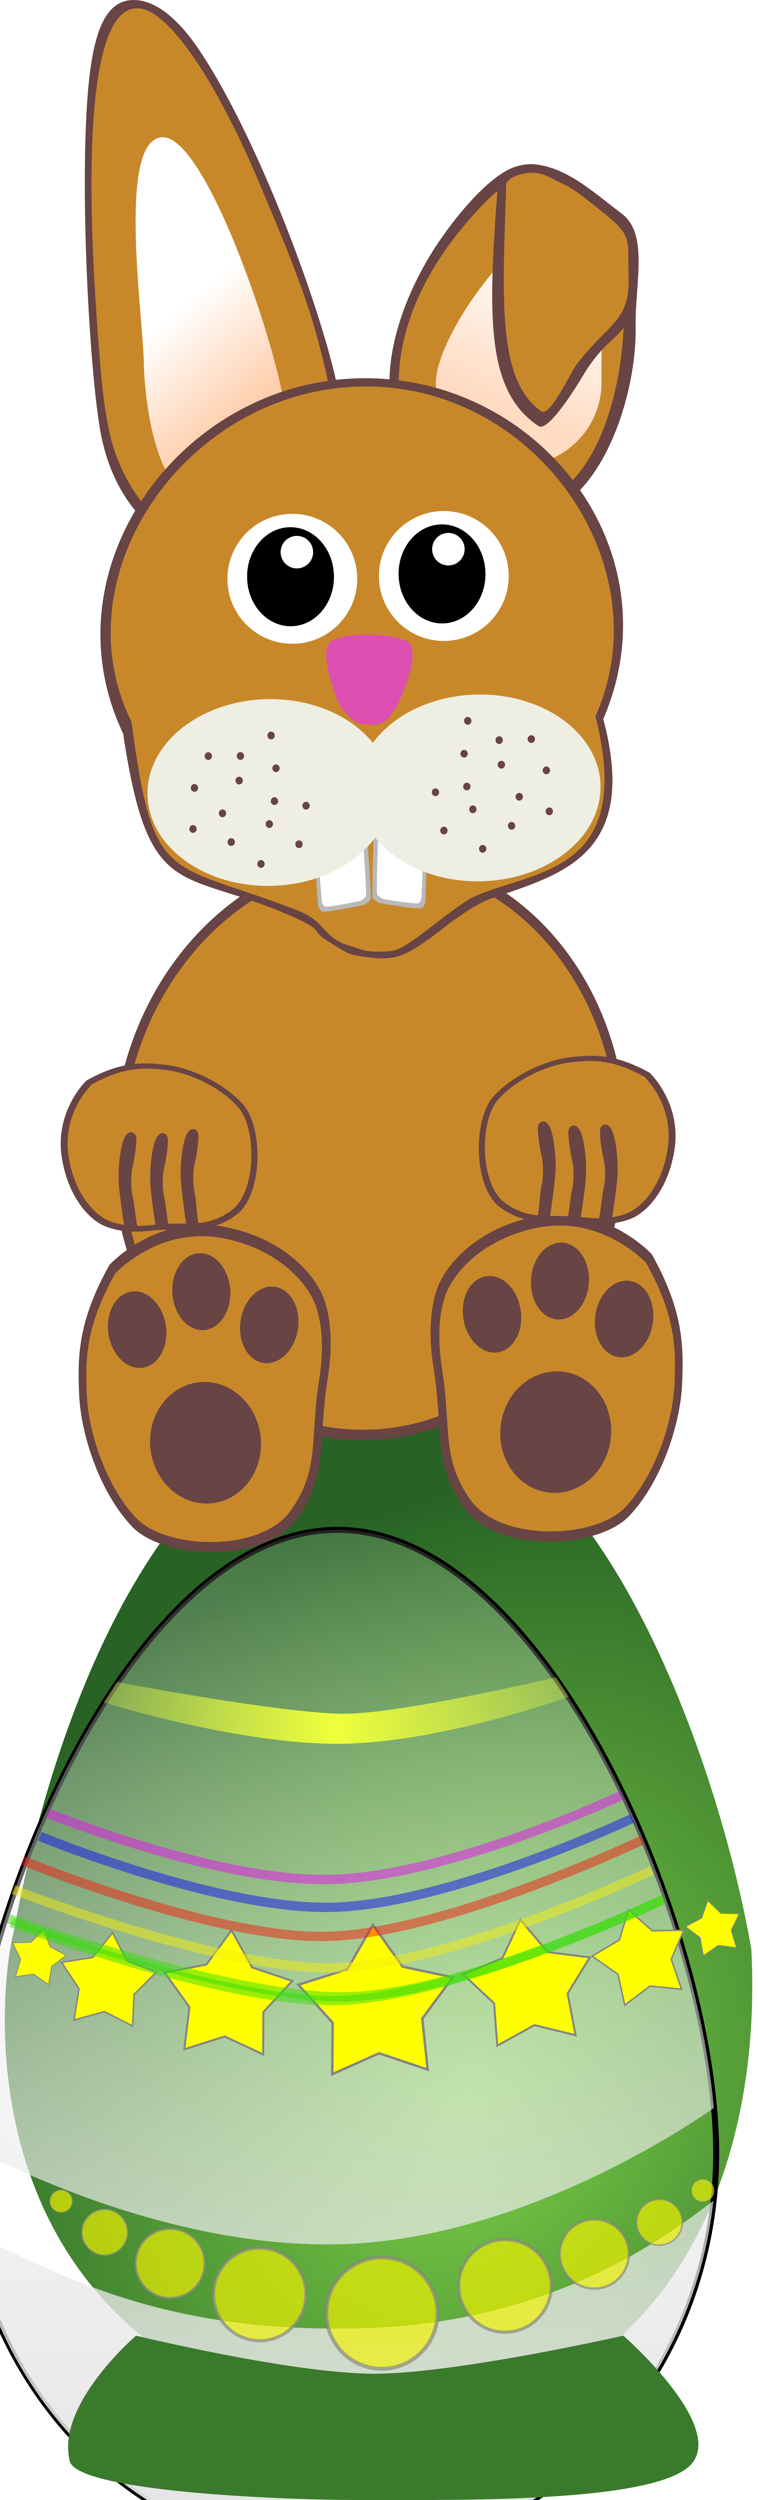
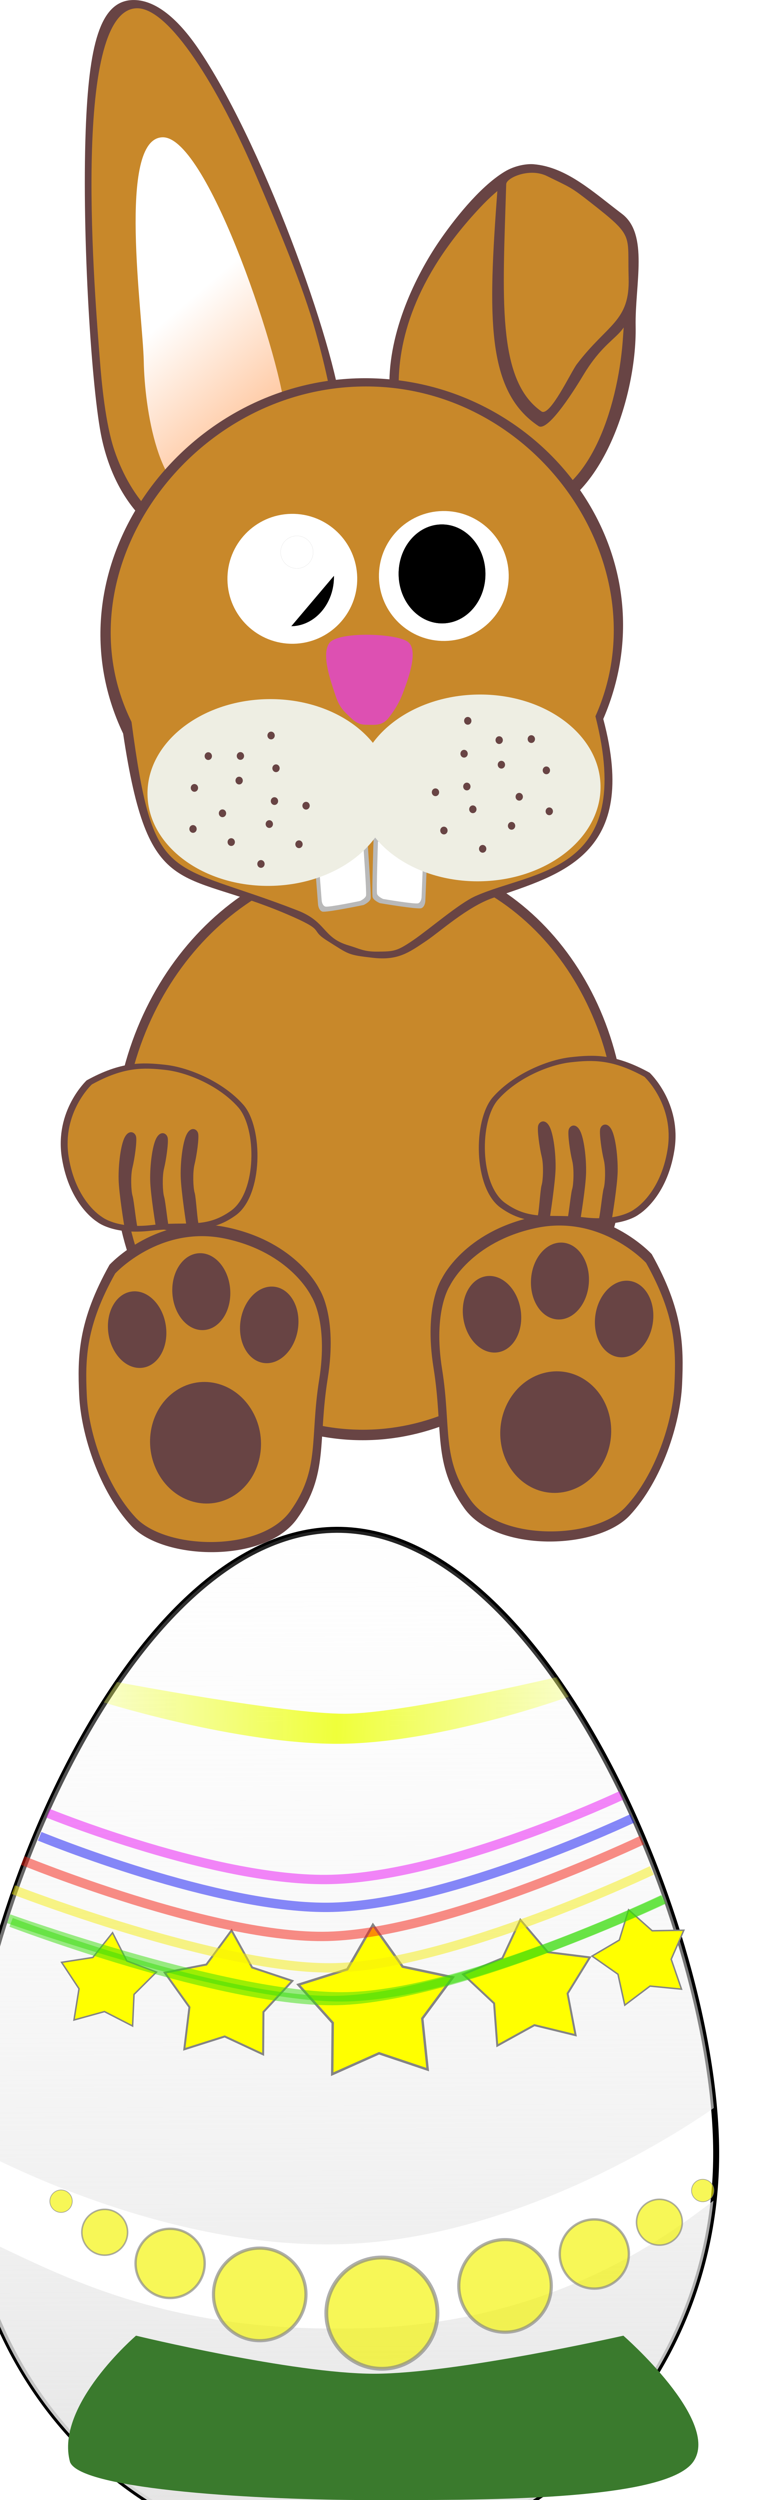
<svg xmlns="http://www.w3.org/2000/svg" viewBox="0 0 208.61 687.26">
  <defs>
    <linearGradient id="c" y2="-62.812" gradientUnits="userSpaceOnUse" x2="157.96" gradientTransform="translate(164.46 62.541)" y1="429.76" x1="157.96">
      <stop offset="0" stop-color="#e3e3e3" />
      <stop offset="1" stop-color="#fdfdfd" stop-opacity="0" />
    </linearGradient>
    <linearGradient id="e" y2="72.335" spreadMethod="reflect" gradientUnits="userSpaceOnUse" x2="24.406" gradientTransform="translate(164.46 62.541)" y1="72.335" x1="157.93">
      <stop offset="0" stop-color="#efff3a" />
      <stop offset="1" stop-color="#efff3a" stop-opacity="0" />
    </linearGradient>
    <linearGradient id="f" y2="8.027" gradientUnits="userSpaceOnUse" x2="-6.886" gradientTransform="matrix(4.767 -.576 .58 4.798 7.195 276.53)" y1="15.854" x1="-10.615">
      <stop offset="0" stop-color="#ffdbc2" />
      <stop offset="1" stop-color="#fff" />
    </linearGradient>
    <linearGradient id="g" y2="19.5" gradientUnits="userSpaceOnUse" x2="-4.5" gradientTransform="matrix(4.767 -.576 .58 4.798 -78.476 294.84)" y1="10" x1="-12.234">
      <stop offset="0" stop-color="#fff" />
      <stop offset="1" stop-color="#ffaa6e" />
    </linearGradient>
    <radialGradient id="a" gradientUnits="userSpaceOnUse" cy="27.326" cx="25" gradientTransform="matrix(-21.474 -10.732 14.179 -25.664 684.22 1725.5)" r="6.186">
      <stop offset="0" stop-color="#7ed249" />
      <stop offset="1" stop-color="#286325" />
    </radialGradient>
    <radialGradient id="b" gradientUnits="userSpaceOnUse" cy="567.25" cx="144.86" gradientTransform="matrix(1 0 0 1.361 164.46 -142.1)" r="158.39">
      <stop offset="0" stop-color="#ffbcbc" />
      <stop offset="1" stop-color="#ffbcbc" stop-opacity="0" />
    </radialGradient>
    <filter id="d" width="1.033" y="-.127" x="-.017" height="1.254" color-interpolation-filters="sRGB">
      <feGaussianBlur stdDeviation="1.12" />
    </filter>
  </defs>
-   <path d="M514.13 563.26c56.975 1.5 90.25 100.22 98.872 150.1 3.463 66.476-26.656 130.53-105.96 132.37-111.4-18.75-101.58-119.1-97.08-136.99 13.11-70.79 47.2-146.99 104.17-145.48z" fill-rule="evenodd" fill="url(#a)" transform="translate(-406.23 -177.58)" />
  <path d="M480 323.79c0 93.051-70.4 168.57-157.14 168.57-86.743 0-157.14-75.52-157.14-168.57 0-93.051 70.4-260 157.14-260 86.74.001 157.14 166.95 157.14 260z" stroke-linejoin="round" stroke="#000" stroke-width="2.5" fill="url(#b)" transform="rotate(-.316 68781.633 22019.03) scale(.659)" />
  <path d="M322.78 63.734c-85.135 0-154.52 160.82-157.06 254.75 5.38 3.081 80.921 45.544 158.62 43.281 75.542-2.2 146.11-49.889 154.78-55.938-7.92-94.99-74.92-242.09-156.34-242.09zm155.94 280.78c-18.42 13.868-69.553 53.073-154.37 52.449-82.245.513-124.35-26.655-155.75-40.543 14.198 77.428 77.867 135.88 154.19 135.88 80.185 0 146.38-64.521 155.94-147.78z" fill="url(#c)" transform="rotate(-.316 68781.633 22019.03) scale(.659)" />
  <path d="M117.702 568.933l-13.38-4.49-12.891 5.748.134-14.113-9.449-10.484 13.464-4.234 7.05-12.226 8.187 11.497 13.807 2.927-8.404 11.339z" fill-rule="evenodd" stroke="#848484" fill="#ff0" stroke-width=".659" />
  <path d="M158.411 559.475l-11.338-2.762-10.218 5.637-.877-11.636-8.518-7.976 10.795-4.43 4.953-10.566 7.55 8.898 11.579 1.445-6.13 9.93zM72.42 564.75l-10.579-4.928-11.123 3.527 1.418-11.583-6.792-9.49 11.454-2.23 6.926-9.391 5.661 10.204 11.073 3.685-7.956 8.537z" fill-rule="evenodd" stroke="#848484" fill="#ff0" stroke-width=".544" />
  <path d="M36.493 556.952l-7.743-3.971-8.388 2.313 1.385-8.59-4.793-7.263 8.598-1.338 5.427-6.802 3.93 7.764 8.145 3.058-6.17 6.137zM187.556 546.817l-8.66-.844-6.949 5.238-1.874-8.497-7.128-4.99 7.502-4.408 2.542-8.321 6.51 5.772 8.7-.153-3.478 7.976z" fill-rule="evenodd" stroke="#848484" fill="#ff0" stroke-width=".406" />
-   <path d="M202.706 535.446l-4.988-.685-4.137 2.87-.89-4.955-4.008-3.047 4.438-2.378 1.66-4.754 3.633 3.486 5.033.11-2.192 4.532zM13.376 545.54l-4.152-2.848-4.985.711 1.426-4.829-2.217-4.52 5.034-.136 3.614-3.506 1.685 4.745 4.45 2.354-3.992 3.069z" fill-rule="evenodd" stroke="#848484" fill="#ff0" stroke-width=".235" />
  <path d="M120.402 635.8c.042 8.45-6.774 15.334-15.224 15.377s-15.334-6.774-15.376-15.224 6.773-15.334 15.223-15.377 15.334 6.774 15.377 15.224z" opacity=".657" stroke-linejoin="round" stroke="#848484" stroke-width="1.054" fill="#f4f300" />
  <g stroke-linejoin="round" stroke="#848484" stroke-width="1.6" fill="#f4f300">
    <path d="M151.718 628.327c.035 7.03-5.635 12.756-12.664 12.792s-12.756-5.635-12.792-12.664 5.635-12.757 12.664-12.792 12.757 5.635 12.792 12.664z" opacity=".657" stroke-width=".877" />
    <path d="M173.072 619.574c.026 5.254-4.211 9.534-9.465 9.56s-9.534-4.21-9.56-9.464 4.211-9.534 9.465-9.56 9.533 4.21 9.56 9.464z" opacity=".657" stroke-width=".655" />
    <path d="M187.771 610.853a6.297 6.297 0 11-12.594.064 6.297 6.297 0 0112.594-.064z" opacity=".657" stroke-width=".434" />
    <path d="M196.484 602.157a3.082 3.082 0 11-6.164.031 3.082 3.082 0 016.164-.03z" opacity=".657" stroke-width=".212" />
  </g>
  <g stroke-linejoin="round" stroke="#848484" stroke-width="1.6" fill="#f4f300">
    <path d="M58.75 630.789c.035 7.03 5.762 12.699 12.792 12.664s12.699-5.763 12.664-12.792-5.763-12.7-12.792-12.664-12.7 5.762-12.664 12.792z" opacity=".657" stroke-width=".877" />
    <path d="M37.31 622.25c.026 5.254 4.306 9.492 9.56 9.465s9.49-4.306 9.464-9.56-4.306-9.49-9.56-9.465-9.491 4.307-9.465 9.56z" opacity=".657" stroke-width=".655" />
    <path d="M22.523 613.677a6.297 6.297 0 1012.594-.063 6.297 6.297 0 00-12.594.063z" opacity=".657" stroke-width=".434" />
    <path d="M13.724 605.07a3.082 3.082 0 106.163-.032 3.082 3.082 0 00-6.163.031z" opacity=".657" stroke-width=".212" />
  </g>
  <path d="M186.08 226.8s88.893 34.345 136.37 33.335c49.497-1.031 136.37-41.416 136.37-41.416" opacity=".702" filter="url(#d)" stroke="#36dc09" stroke-width="3.9" fill="none" transform="rotate(-.316 68781.633 22019.03) scale(.659)" />
  <path d="M185.07 225.27s93.944 34.345 141.42 33.335c49.497-1.031 131.82-39.901 131.82-39.901" opacity=".702" filter="url(#d)" stroke="#36dc09" stroke-width="3.9" fill="none" transform="rotate(-.316 68781.633 22019.03) scale(.659)" />
  <path d="M187.09 213.15s86.873 34.345 134.35 33.335c49.497-1.031 132.33-39.901 132.33-39.901" opacity=".702" filter="url(#d)" stroke="#f6ee0d" stroke-width="3.9" fill="none" transform="rotate(-.316 68781.633 22019.03) scale(.659)" />
  <path d="M191.13 201.03s79.802 33.335 127.28 32.325c49.497-1.031 131.32-39.396 131.32-39.396" opacity=".702" filter="url(#d)" stroke="#f61a0d" stroke-width="3.9" fill="none" transform="rotate(-.316 68781.633 22019.03) scale(.659)" />
  <path d="M198.2 190.93s74.751 31.315 122.23 30.305c49.497-1.031 125.26-36.365 125.26-36.365" opacity=".702" filter="url(#d)" stroke="#0d11f6" stroke-width="3.9" fill="none" transform="rotate(-.316 68781.633 22019.03) scale(.659)" />
  <path d="M201.74 181.33s70.711 29.294 118.19 28.284c49.497-1.031 121.22-34.345 121.22-34.345" opacity=".702" filter="url(#d)" stroke="#ea0df6" stroke-width="3.9" fill="none" transform="rotate(-.316 68781.633 22019.03) scale(.659)" />
  <path d="M230.82 126.79s70.036 13.746 95.29 13.746c24.244 0 88.262-14.756 88.262-14.756l5.173 8.143s-53.66 19.132-96.087 19.132-98.219-17.826-98.219-17.826z" fill-rule="evenodd" fill="url(#e)" transform="rotate(-.316 68781.633 22019.03) scale(.659)" />
  <g>
    <path d="M171.852 322.27c-4.535 44.448-39.625 77.275-78.376 73.321s-66.49-43.19-61.955-87.636 39.624-77.274 78.375-73.32 66.49 43.189 61.956 87.636z" fill="#684444" />
    <path d="M169.375 321.994C165 364.869 131.15 396.536 93.77 392.722s-64.14-41.663-59.765-84.538 38.223-74.542 75.604-70.729 64.14 41.663 59.766 84.539z" fill="#c8882a" />
    <path d="M174.937 89.714c.374 20.152-10.505 52.382-31.284 52.769s-36.11-16.051-36.485-36.204c-.283-15.246 7.366-30.661 13.618-39.833 3.695-5.42 10.925-14.888 18.021-19.213 3.104-1.892 6.444-2.215 7.98-2.093 9.146.728 16.59 7.768 24.36 13.623 7.457 5.617 3.575 19.365 3.79 30.951z" fill-rule="evenodd" color="#000" fill="#684444" />
    <path d="M171.37 93.894c-1.386 17.839-9.195 44.178-27.641 44.52-18.446.343-33.67-13.882-34.001-31.772-.23-12.332 3.936-29.992 22.456-49.644 10.377-11.012 16.562-10.773 21.084-6.56 13.497 12.577 21.051 5.522 18.103 43.456z" fill-rule="evenodd" color="#000" fill="#c8882a" />
-     <path d="M-5.704 349.89c1.521 12.587-7.383 24.015-19.887 25.526-12.504 1.51-23.874-7.468-25.395-20.054-1.52-12.587 17.706-46.036 30.21-47.547 12.504-1.51 13.551 29.489 15.072 42.075z" fill-rule="evenodd" color="#000" fill="url(#f)" transform="rotate(5.825 2490.599 1910.336)" />
    <path d="M150.394 47.636c7.612 3.563 6.89 2.61 13.047 7.938 11.429 9.89 9.666 11.345 10.071 24.843.401 13.361-4.978 9.383-13.011 22.753-1.558 2.593-9.575 15.77-12.298 13.956-14.462-9.636-13.875-30.069-11.334-64.568.14-1.904 7.85-7.579 13.525-4.922z" fill-rule="evenodd" color="#000" fill="#684444" />
    <path d="M150.554 48.406c6.52 3.21 6.403 2.888 12.015 7.285 12.085 9.467 10.08 8.58 10.437 20.72.354 12.015-5.848 12.642-14.252 23.698-1.625 2.138-7.418 14.615-9.752 12.982-12.39-8.676-10.62-31.48-9.686-62.48.052-1.714 6.377-4.598 11.238-2.205z" fill-rule="evenodd" color="#000" fill="#c8882a" />
    <path d="M94.068 114.806c.374 20.152-6.727 37.843-27.505 38.23s-34.24-12.752-38.543-32.444c-2.778-12.717-5.517-55.312-4.441-84.664.853-23.277 3.83-35.75 13.02-35.92 5.466-.102 11.747 4.038 18.425 14.04C73.737 42.071 93.793 99.953 94.07 114.805z" fill-rule="evenodd" color="#000" fill="#684444" />
    <path d="M91.704 114.776c.332 17.89-15.746 32.805-34.192 33.147-11.886.221-21.438-10.625-25.993-24.01-2.514-7.387-3.56-18.743-4.043-25.089-1.138-14.975-8.26-96.207 10.185-96.55 8.89-.165 22.433 21.601 33.007 46.444 6.14 14.425 12.725 29.957 16.226 42.578 2.979 10.742 4.73 19.22 4.81 23.48z" fill-rule="evenodd" color="#000" fill="#c8882a" />
    <path d="M-91.375 368.2c1.52 12.587-7.383 24.015-19.887 25.526-12.504 1.51-18.795-23.689-20.316-36.275-1.52-12.587-13.59-60.301-1.085-61.812 12.504-1.51 39.768 59.975 41.289 72.562z" fill-rule="evenodd" color="#000" fill="url(#g)" transform="rotate(5.825 2490.599 1910.336)" />
    <path d="M166.028 197.647c9.982 37.42-11.643 42.739-30.395 49.195-6.925 2.384-14.48 9.22-18.214 11.734-4.982 3.356-7.925 5.517-14.871 4.715-6.946-.802-6.435-.887-12.474-4.676-5.288-3.318.23-2.475-11.27-7.368-29.465-12.538-37.993-3.4-44.92-49.59-21.61-45.338 15.931-96.754 65.237-97.675 49.306-.916 86.82 47.551 66.909 93.66z" fill-rule="evenodd" color="#000" fill="#684444" />
    <path d="M163.867 196.904c10.996 43.283-16.767 42.18-33.057 49.45-4.456 1.988-12.575 9.022-17.11 12.114-4.536 3.092-5.352 3.085-9.814 3.131-3.794.04-4.898-.812-7.938-1.704-7.227-2.12-5.952-6.463-14.068-9.62-35.995-14.001-39.603-6.207-45.692-51.836-20.018-40.538 15.194-91.298 63.294-92.192s82.884 49.404 64.386 90.657z" fill-rule="evenodd" color="#000" fill="#c8882a" />
    <path d="M140.002 158.007c.183 9.861-7.663 18.004-17.524 18.188s-18.005-7.663-18.189-17.525 7.663-18.005 17.525-18.188 18.005 7.663 18.188 17.525z" fill="#fff" />
    <path d="M177.14 592.36c0 31.559-25.584 57.143-57.143 57.143s-57.143-25.584-57.143-57.143 25.584-57.143 57.143-57.143 57.143 25.584 57.143 57.143z" transform="matrix(.209 -.004 .004 .238 94.202 17.266)" stroke="#000" stroke-width=".1" />
-     <path d="M127.872 150.883a4.475 4.475 0 11-8.949.167 4.475 4.475 0 018.949-.167z" stroke="#000" stroke-width=".008" fill="#fff" />
    <path d="M98.309 158.781c.183 9.862-7.663 18.005-17.525 18.189s-18.005-7.663-18.188-17.525 7.663-18.005 17.524-18.188 18.005 7.663 18.189 17.524z" fill="#fff" />
-     <path d="M177.14 592.36c0 31.559-25.584 57.143-57.143 57.143s-57.143-25.584-57.143-57.143 25.584-57.143 57.143-57.143 57.143 25.584 57.143 57.143z" transform="matrix(.209 -.004 .004 .238 52.508 18.041)" stroke="#000" stroke-width=".1" />
+     <path d="M177.14 592.36c0 31.559-25.584 57.143-57.143 57.143z" transform="matrix(.209 -.004 .004 .238 52.508 18.041)" stroke="#000" stroke-width=".1" />
    <path d="M86.178 151.658a4.475 4.475 0 11-8.948.167 4.475 4.475 0 018.948-.167z" stroke="#000" stroke-width=".008" fill="#fff" />
    <path d="M86.733 238.335l.807 10.397s.15 1.498 1.14 1.855c.988.356 11.384-1.807 11.384-1.807s1.704-.782 1.932-1.724c.228-.942-.929-16.96-.929-16.96z" fill="#b9b9b9" />
    <path d="M87.854 238.786l.683 8.84s.127 1.274.961 1.578c.835.303 9.607-1.535 9.607-1.535s1.438-.664 1.63-1.466c.193-.8-.785-14.422-.785-14.422z" fill="#fff" />
    <path d="M117.475 237.342l-.42 10.42s-.095 1.502-1.07 1.895c-.975.393-11.443-1.382-11.443-1.382s-1.733-.718-1.995-1.651c-.263-.933.298-16.984.298-16.984z" fill="#b9b9b9" />
    <path d="M116.371 237.834l-.353 8.86s-.08 1.278-.902 1.612c-.823.334-9.658-1.177-9.658-1.177s-1.462-.61-1.684-1.404c-.222-.793.25-14.441.25-14.441z" fill="#fff" />
    <path d="M107.562 217.235c.263 14.168-14.523 25.945-33.007 26.289-18.482.343-33.697-10.876-33.96-25.044-.264-14.168 14.523-25.945 33.006-26.29 18.484-.343 33.698 10.877 33.961 25.045z" fill-rule="evenodd" fill="#eeeee3" />
    <path d="M165.271 215.975c.264 14.168-14.523 25.945-33.006 26.29-18.483.343-33.698-10.877-33.961-25.045-.264-14.168 14.523-25.945 33.006-26.289 18.483-.343 33.698 10.877 33.961 25.044z" fill-rule="evenodd" fill="#eeeee3" />
    <path d="M101.585 199.235c-1.477-.014-2.91.143-4.939-1.805s-3.204-2.848-4.362-6.38-3.942-11.057-1.659-14.268c2.283-3.212 18.127-2.761 21.543-.4 3.416 2.36-.353 11.573-1.253 14.054-.9 2.48-2.314 4.828-4.01 6.965s-3.857 1.849-5.32 1.835z" fill="#dd50b2" />
    <path d="M58.333 207.836c.011.59-.432 1.076-.989 1.087s-1.017-.46-1.028-1.05.431-1.076.989-1.087 1.017.46 1.028 1.05zM54.517 216.573c.01.59-.432 1.077-.99 1.087s-1.017-.46-1.028-1.05.432-1.076.989-1.086 1.018.46 1.029 1.05zM62.238 223.553c.011.59-.432 1.077-.989 1.087s-1.017-.46-1.028-1.05.431-1.076.989-1.086 1.017.46 1.028 1.05zM54.129 227.862c.01.59-.432 1.077-.989 1.087s-1.018-.46-1.029-1.05.432-1.076.99-1.086 1.017.46 1.028 1.05zM64.647 231.469c.011.59-.431 1.076-.989 1.086s-1.017-.459-1.028-1.049.432-1.076.989-1.087 1.017.46 1.028 1.05zM72.83 237.48c.01.59-.432 1.077-.99 1.087s-1.017-.46-1.028-1.05.432-1.076.989-1.086 1.018.46 1.029 1.049zM75.124 226.516c.011.59-.432 1.077-.989 1.087s-1.018-.46-1.029-1.05.432-1.076.99-1.086 1.017.46 1.028 1.05zM66.824 214.562c.011.59-.431 1.077-.989 1.087s-1.017-.46-1.028-1.05.432-1.076.989-1.086 1.017.46 1.028 1.05zM76.543 220.198c.01.59-.432 1.076-.99 1.086s-1.017-.459-1.028-1.049.432-1.076.989-1.087 1.018.46 1.029 1.05zM67.173 207.793c.011.59-.432 1.076-.989 1.086s-1.017-.459-1.028-1.049.431-1.076.989-1.087 1.017.46 1.028 1.05zM76.97 211.174c.012.59-.431 1.077-.988 1.087s-1.018-.46-1.029-1.05.432-1.076.989-1.086 1.018.46 1.029 1.05zM75.617 202.17c.011.59-.431 1.077-.988 1.087s-1.018-.46-1.03-1.049.433-1.077.99-1.087 1.017.46 1.028 1.05zM83.293 232.064c.011.59-.432 1.077-.989 1.087s-1.017-.46-1.028-1.05.431-1.076.989-1.086 1.017.46 1.028 1.049zM85.239 221.467c.01.59-.432 1.076-.99 1.087s-1.017-.46-1.028-1.05.432-1.076.99-1.087 1.017.46 1.028 1.05zM145.218 203.194c.01.59.471 1.06 1.028 1.05s1-.498.99-1.088-.472-1.06-1.03-1.05-1 .498-.988 1.088zM149.357 211.788c.01.59.471 1.06 1.028 1.05s1-.497.99-1.087-.472-1.06-1.03-1.05-1 .497-.988 1.087zM141.891 219.048c.011.59.472 1.06 1.03 1.05s.999-.497.988-1.087-.472-1.06-1.029-1.05-1 .497-.989 1.087zM150.158 223.048c.011.59.472 1.06 1.029 1.05s1-.498.989-1.088-.472-1.06-1.029-1.05-1 .498-.989 1.088zM139.78 227.035c.01.59.471 1.06 1.029 1.05s1-.497.989-1.087-.472-1.06-1.03-1.05-1 .497-.988 1.087zM131.827 233.36c.01.59.471 1.06 1.028 1.05s1-.497.99-1.087-.472-1.06-1.03-1.05-1 .498-.988 1.088zM129.126 222.49c.011.59.472 1.06 1.029 1.05s1-.497.989-1.087-.472-1.06-1.029-1.05-1 .497-.989 1.087zM136.98 210.234c.012.59.472 1.06 1.03 1.05s1-.497.988-1.087-.471-1.06-1.028-1.05-1 .497-.99 1.087zM127.473 216.23c.01.59.471 1.06 1.029 1.05s1-.497.988-1.087-.471-1.06-1.028-1.05-1 .497-.99 1.087zM136.373 203.478c.011.59.472 1.06 1.029 1.049s1-.497.989-1.087-.472-1.06-1.029-1.05-1 .498-.989 1.088zM126.714 207.217c.01.59.471 1.06 1.028 1.049s1-.497.99-1.087-.472-1.06-1.03-1.05-1 .498-.988 1.088zM127.727 198.173c.01.59.471 1.06 1.029 1.05s1-.498.988-1.088-.471-1.06-1.028-1.05-1 .498-.99 1.088zM121.162 228.332c.011.59.472 1.06 1.029 1.05s1-.497.989-1.087-.472-1.06-1.029-1.05-1 .497-.989 1.087zM118.838 217.812c.01.59.471 1.06 1.028 1.05s1-.498.99-1.087-.472-1.06-1.03-1.05-1 .497-.988 1.087z" fill="#684444" />
    <g>
      <path d="M179.364 344.764s-13.157-14.365-32.426-10.272c-19.27 4.093-25.312 16.937-25.312 16.937s-5.074 7.38-2.306 24.64-.321 26.267 8.446 38.535c8.768 12.268 36.688 11.483 45.546 1.989 8.859-9.494 13.911-25.171 14.405-35.978.495-10.807.282-20.433-8.353-35.852z" fill="#684444" />
      <path d="M177.814 347.174s-12.297-13.419-30.313-9.593c-18.015 3.825-23.666 15.826-23.666 15.826s-4.745 6.896-2.16 23.02c2.583 16.125-.305 24.54 7.889 36s34.296 10.724 42.58 1.853c8.283-8.871 13.009-23.517 13.473-33.614.464-10.096.267-19.09-7.803-33.493z" fill="#c8882a" />
      <path d="M143.288 360.076c.888 5.777-1.92 11.003-6.273 11.672s-8.601-3.472-9.49-9.249c-.887-5.777 1.921-11.003 6.274-11.672s8.6 3.472 9.489 9.249zM162.06 352.684c-.39 5.832-4.267 10.322-8.661 10.028s-7.64-5.26-7.25-11.09c.39-5.833 4.267-10.322 8.661-10.029s7.64 5.26 7.25 11.091zM163.881 361.381c-.888 5.777 1.92 11.003 6.273 11.672s8.601-3.472 9.49-9.249c.887-5.777-1.921-11.003-6.274-11.672s-8.6 3.472-9.489 9.249zM165.885 402.26c-4.47 7.922-13.89 10.506-21.04 5.77s-9.32-14.996-4.85-22.918c4.47-7.922 13.89-10.505 21.04-5.77s9.32 14.996 4.85 22.918z" fill="#684444" />
    </g>
    <g>
      <path d="M30.14 347.684s13.157-14.365 32.426-10.272c19.27 4.093 25.312 16.937 25.312 16.937s5.074 7.38 2.306 24.64.321 26.267-8.446 38.535c-8.768 12.268-36.688 11.483-45.546 1.989-8.859-9.494-13.911-25.171-14.405-35.978-.495-10.807-.282-20.433 8.353-35.852z" fill="#684444" />
      <path d="M31.69 350.094s12.297-13.419 30.313-9.593c18.015 3.825 23.666 15.826 23.666 15.826s4.745 6.896 2.16 23.02c-2.583 16.125.305 24.54-7.889 36S45.644 426.07 37.36 417.2c-8.283-8.871-13.009-23.517-13.473-33.614-.464-10.096-.267-19.09 7.803-33.493z" fill="#c8882a" />
      <path d="M66.216 362.996c-.888 5.777 1.92 11.003 6.273 11.672s8.601-3.472 9.49-9.249c.887-5.777-1.921-11.003-6.274-11.672s-8.6 3.472-9.489 9.249zM47.444 355.604c.39 5.832 4.267 10.322 8.661 10.028s7.64-5.26 7.25-11.09c-.39-5.833-4.267-10.322-8.661-10.029s-7.64 5.26-7.25 11.091zM45.623 364.301c.888 5.777-1.92 11.003-6.273 11.672s-8.601-3.472-9.49-9.249c-.887-5.777 1.921-11.003 6.274-11.672s8.6 3.472 9.489 9.249zM43.62 405.18c4.47 7.922 13.89 10.506 21.039 5.77s9.32-14.996 4.85-22.918c-4.47-7.922-13.89-10.505-21.04-5.77s-9.32 14.996-4.85 22.918z" fill="#684444" />
    </g>
    <g>
      <path d="M178.787 294.892s8.902 8.276 6.815 21.322c-2.088 13.047-9.7 17.563-9.7 17.563s-4.344 3.667-14.786 2.45-15.804 1.182-23.358-4.234-7.627-24.13-2.086-30.408c5.542-6.278 14.879-10.236 21.373-10.964 6.495-.728 12.293-.94 21.742 4.271z" fill="#684444" />
      <path d="M177.362 296.015s8.317 7.736 6.365 19.933c-1.95 12.198-9.063 16.422-9.063 16.422s-4.058 3.429-13.814 2.293c-9.755-1.136-14.764 1.107-21.821-3.955-7.058-5.062-7.124-22.558-1.946-28.428 5.178-5.87 13.9-9.571 19.969-10.253 6.068-.682 11.484-.882 20.31 3.989z" fill="#c8882a" />
      <path d="M168.407 335.048s1.502-9.033 1.581-12.977c.08-3.944-.55-9.445-1.7-11.57-1.152-2.127-2.762-1.416-3.094-.207-.332 1.209.411 6.277.974 8.535s.38 6.546-.024 7.83-1.047 8.406-1.502 9.032c-.455.626 3.765-.643 3.765-.643zM159.718 335.317s1.502-9.033 1.581-12.977c.08-3.944-.55-9.445-1.7-11.571-1.152-2.126-2.762-1.415-3.094-.206-.333 1.209.411 6.277.974 8.535s.38 6.545-.025 7.829-1.046 8.407-1.501 9.033c-.455.626 3.765-.643 3.765-.643zM151.302 334.912s1.523-9.765 1.603-13.71c.08-3.944-.55-9.444-1.701-11.57-1.151-2.126-2.762-1.415-3.094-.206-.332 1.209.411 6.276.975 8.535.563 2.258.38 6.545-.025 7.829s-.737 8.207-1.192 8.833c-.455.626 3.434.29 3.434.29z" fill="#684444" />
    </g>
    <g>
      <path d="M23.843 296.992s-8.902 8.276-6.815 21.322c2.088 13.047 9.7 17.563 9.7 17.563s4.344 3.667 14.786 2.45 15.804 1.182 23.358-4.234 7.627-24.13 2.086-30.408c-5.542-6.278-14.879-10.236-21.373-10.964-6.495-.728-12.293-.94-21.742 4.271z" fill="#684444" />
      <path d="M25.268 298.115s-8.317 7.736-6.365 19.933c1.95 12.198 9.063 16.422 9.063 16.422s4.058 3.429 13.814 2.293c9.755-1.136 14.764 1.107 21.821-3.955 7.058-5.062 7.124-22.558 1.946-28.428-5.178-5.87-13.9-9.571-19.969-10.253-6.068-.682-11.484-.882-20.31 3.989z" fill="#c8882a" />
      <path d="M34.223 337.148s-1.502-9.033-1.581-12.977c-.08-3.944.55-9.445 1.7-11.57 1.152-2.127 2.762-1.416 3.094-.207.332 1.209-.411 6.277-.974 8.535s-.38 6.546.024 7.83 1.047 8.406 1.502 9.032c.455.626-3.765-.643-3.765-.643zM42.912 337.417s-1.502-9.033-1.581-12.977c-.08-3.944.55-9.445 1.7-11.571 1.152-2.126 2.762-1.415 3.094-.206.333 1.209-.411 6.277-.974 8.535s-.38 6.545.025 7.829 1.046 8.407 1.501 9.033c.455.626-3.765-.643-3.765-.643zM51.328 337.012s-1.523-9.765-1.603-13.71c-.08-3.944.55-9.444 1.701-11.57 1.151-2.126 2.762-1.415 3.094-.206.332 1.209-.411 6.276-.975 8.535-.563 2.258-.38 6.545.025 7.829s.737 8.207 1.192 8.833c.455.626-3.434.29-3.434.29z" fill="#684444" />
    </g>
  </g>
  <path d="M19.26 676.77c-4.205-15.536 18.176-34.7 18.176-34.7s43.192 10.465 65.545 10.465 68.574-10.465 68.574-10.465 26.97 23.508 19.257 34.635c-7.713 11.127-60.712 10.544-89.304 10.555-28.592.01-79.393-2.664-82.249-10.49z" fill="#3a7a2d" />
</svg>